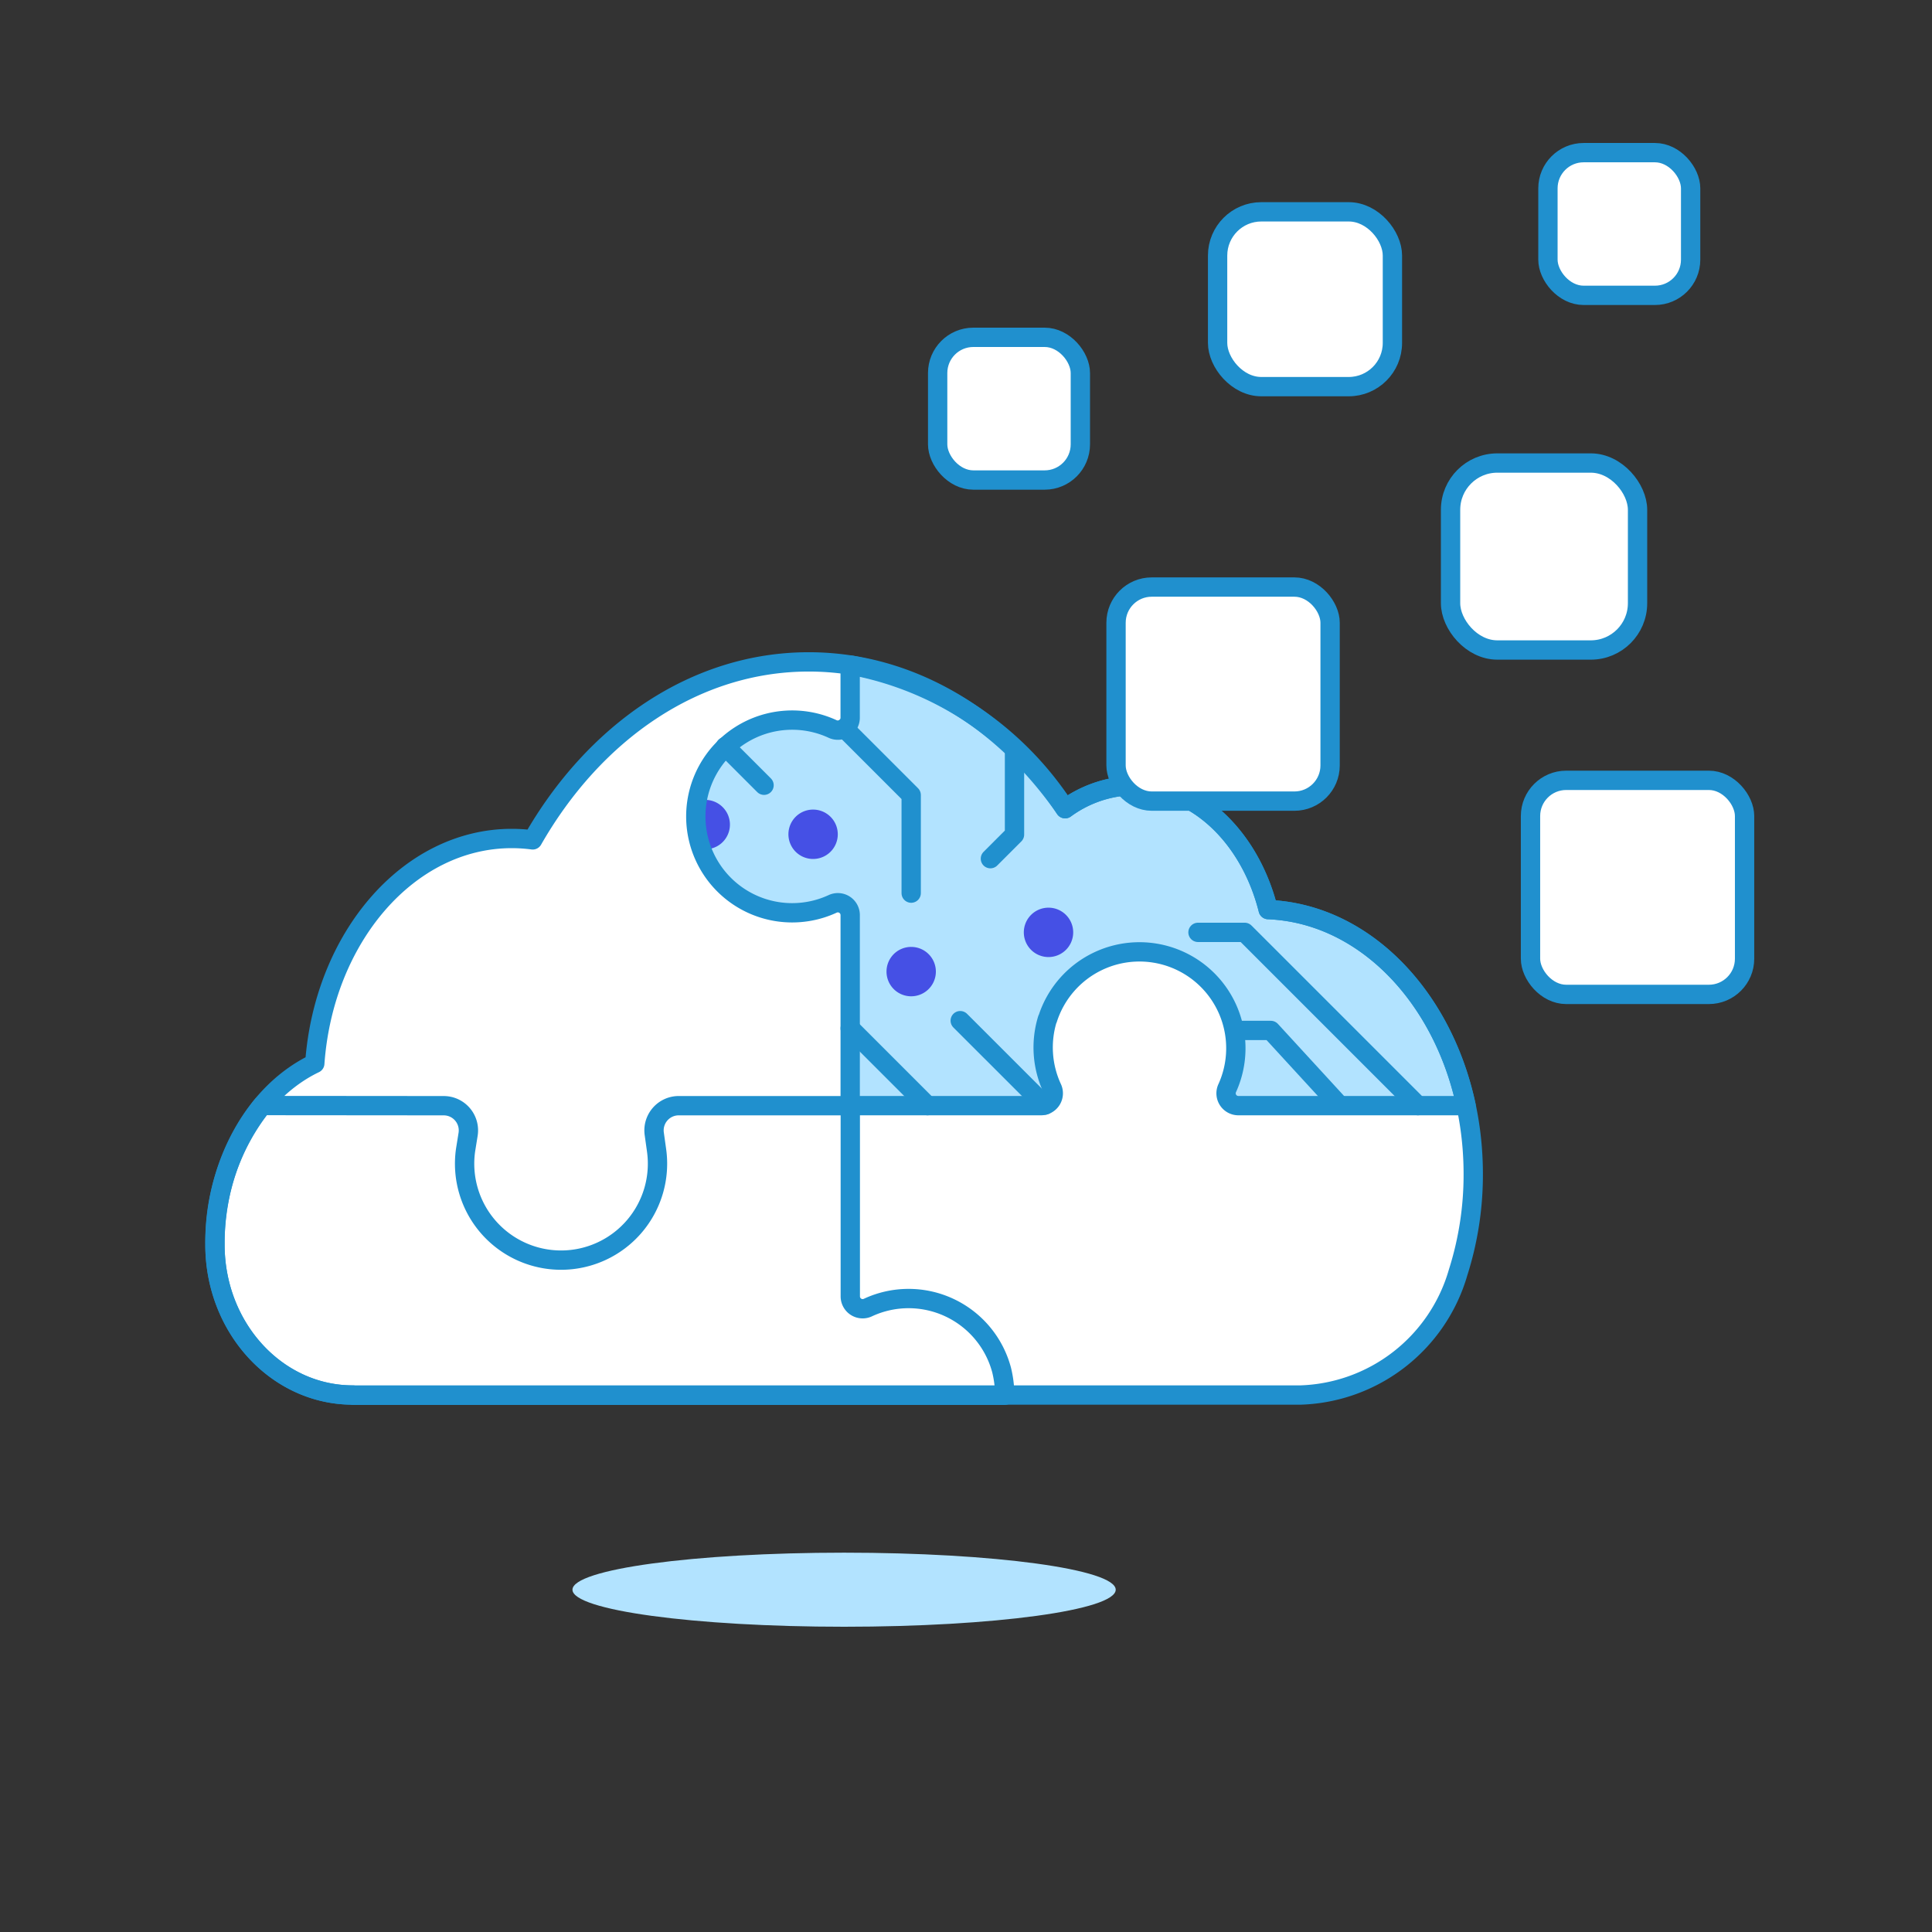
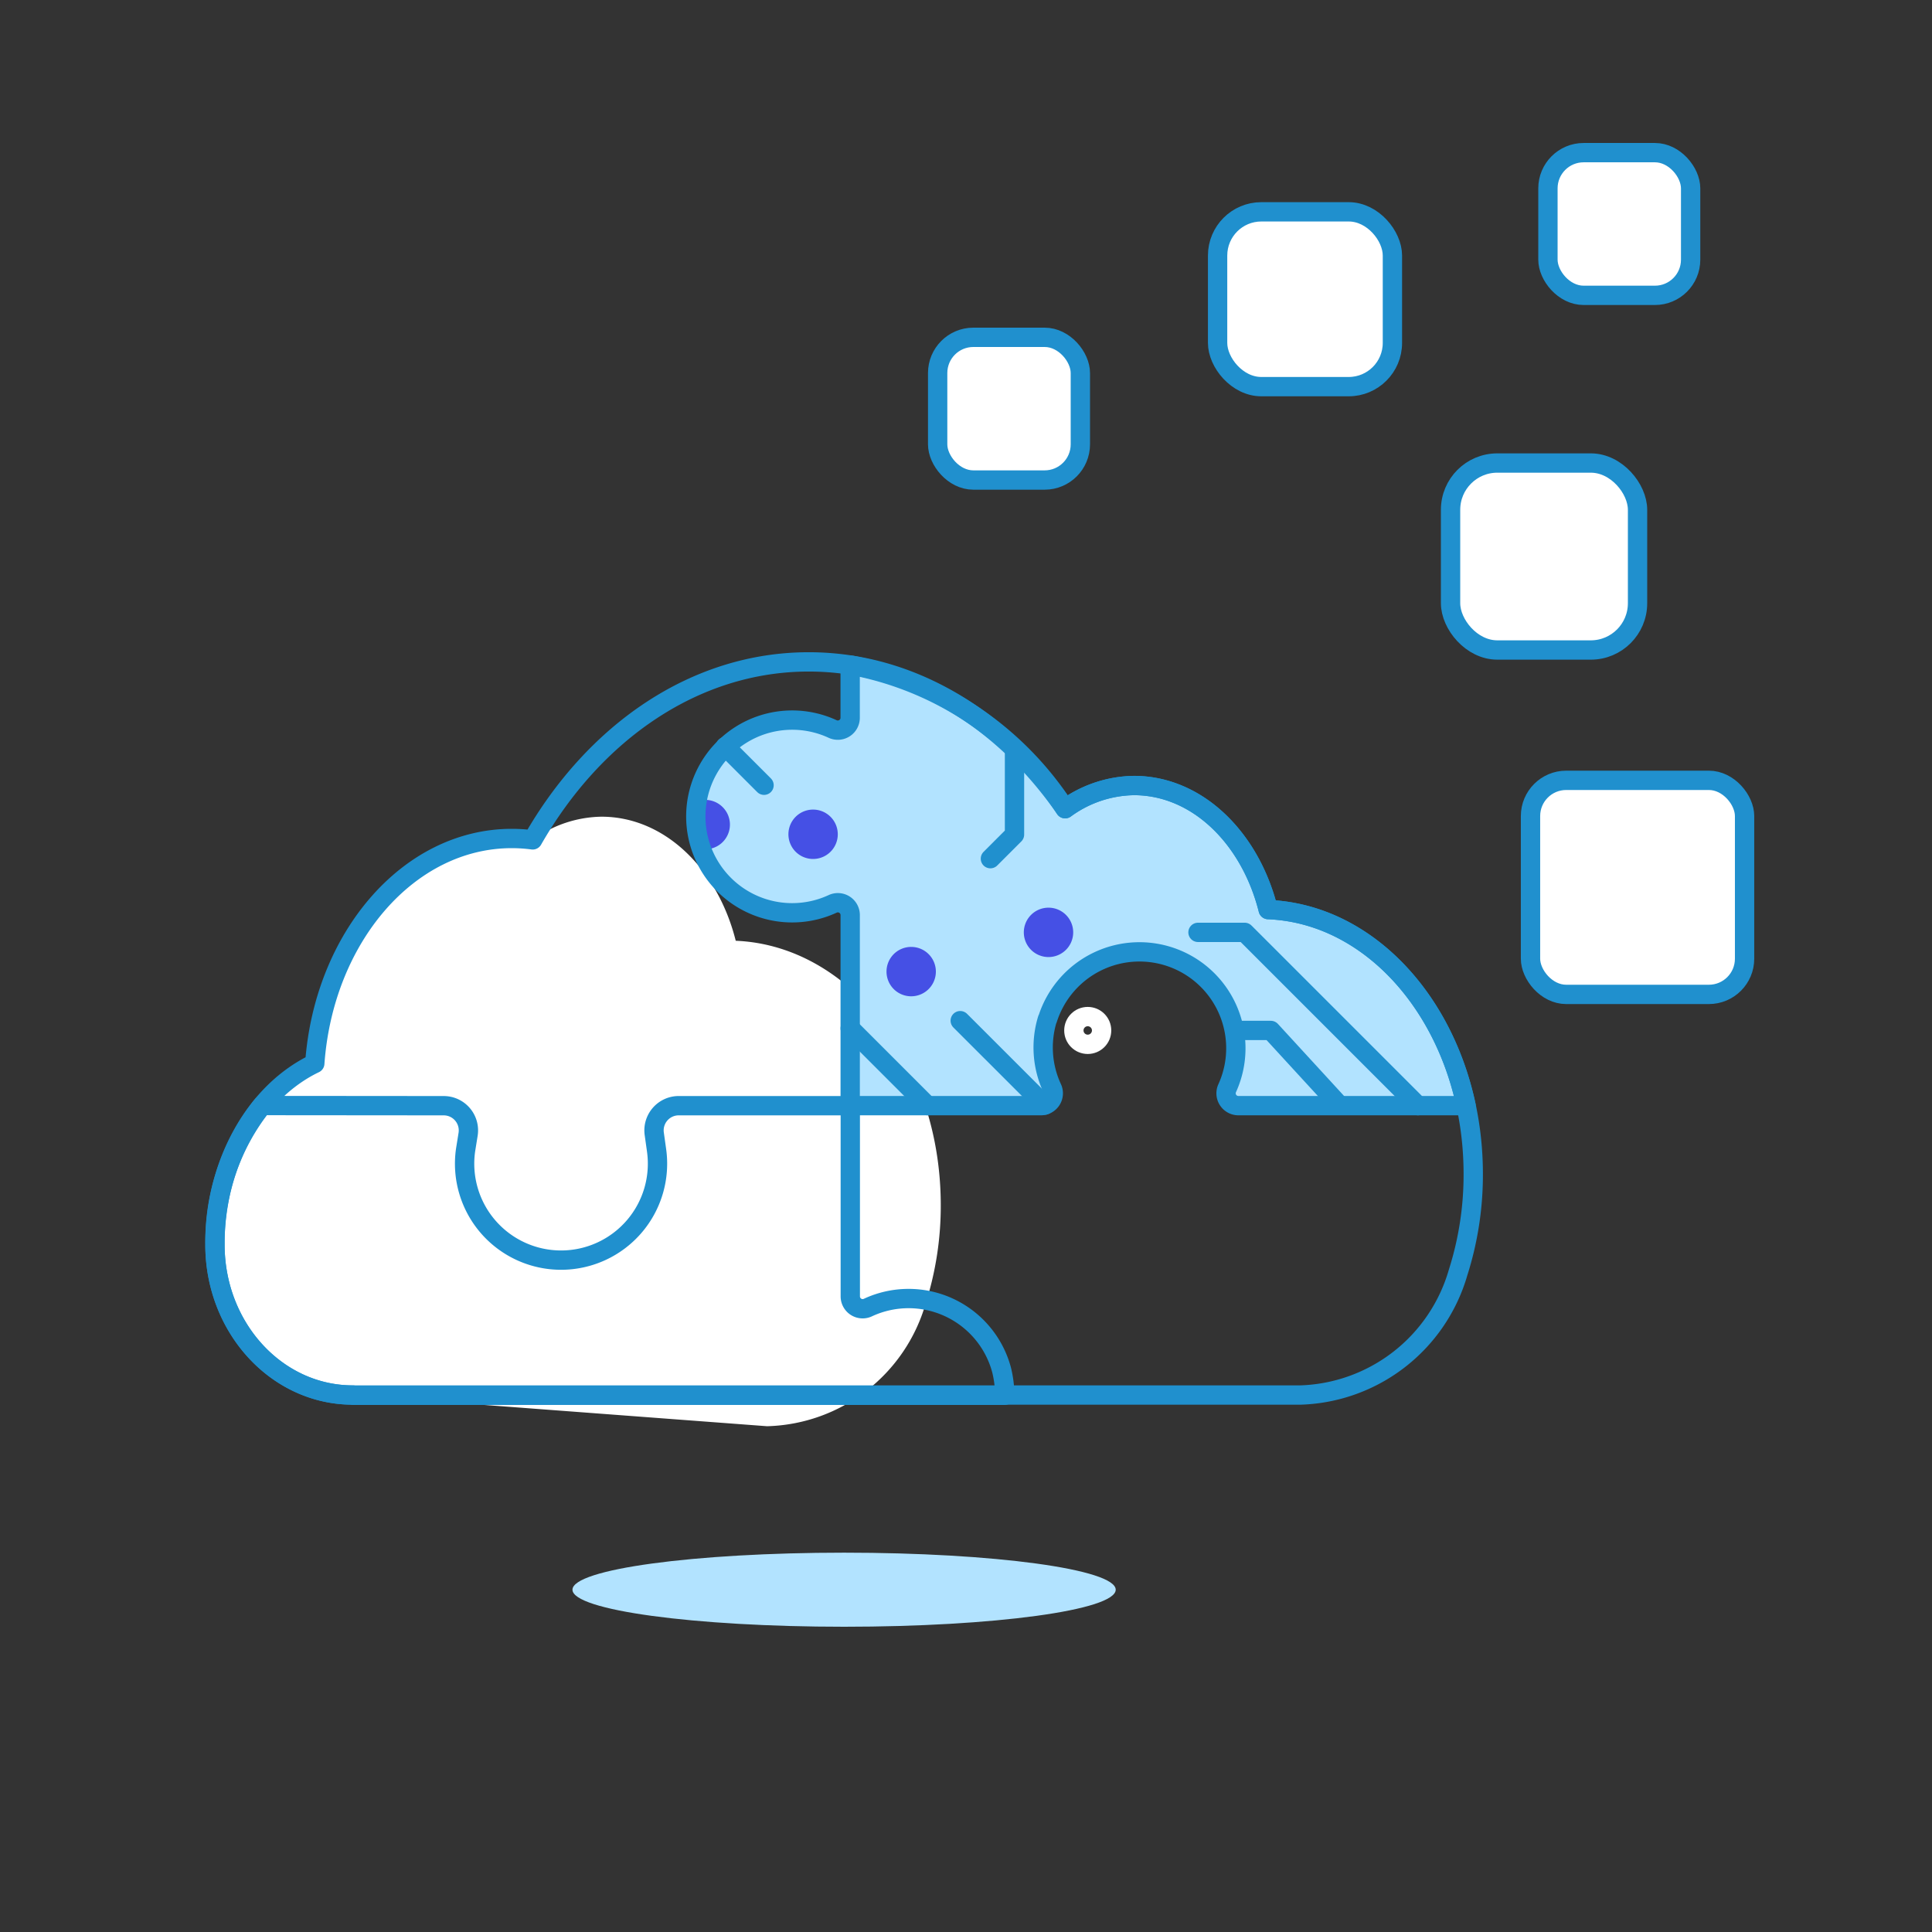
<svg xmlns="http://www.w3.org/2000/svg" viewBox="0 0 100 100">
  <rect x="0" y="0" width="100" height="100" fill="#333333" stroke="none" />
  <defs>
    <style> .a { fill: #f0f2ff; } .b, .g { fill: #fff; } .c { fill: #B2E3FF; } .d, .f { fill: none; } .d, .g { stroke: #2090CE; } .d, .f, .g { stroke-linecap: round; stroke-linejoin: round; } .e { fill: #4550e5; } .f { stroke: #fff; } </style>
  </defs>
  <title>cloud-computing-1--cloud-network-STORAGE-SERVICE-COMPUTING-INTERNET-brain-DIGITAL-VIRTUAL-JIGSAW</title>
  <g>
    <g>
      <g>
-         <path class="b" d="M18.259,72.207c-3.94,0-7.134-3.485-7.134-7.783s2.147-7.931,5.168-9.38c.469-6.526,4.853-11.644,10.2-11.644a8.368,8.368,0,0,1,1.079.072c3.186-5.57,8.391-9.213,14.288-9.213,5.307,0,10.053,2.952,13.273,7.6a6.174,6.174,0,0,1,3.559-1.2c3.278,0,6.02,2.71,6.951,6.422,5.892.242,10.612,6.269,10.612,13.688a16.658,16.658,0,0,1-.781,5.083,8.781,8.781,0,0,1-8.211,6.356Z" />
+         <path class="b" d="M18.259,72.207c-3.94,0-7.134-3.485-7.134-7.783s2.147-7.931,5.168-9.38c.469-6.526,4.853-11.644,10.2-11.644a8.368,8.368,0,0,1,1.079.072a6.174,6.174,0,0,1,3.559-1.2c3.278,0,6.02,2.71,6.951,6.422,5.892.242,10.612,6.269,10.612,13.688a16.658,16.658,0,0,1-.781,5.083,8.781,8.781,0,0,1-8.211,6.356Z" />
        <path class="c" d="M64.1,57.228a.638.638,0,0,1-.575-.917,4.989,4.989,0,1,0-9.3-3.569l-.013.013a5,5,0,0,0,.244,3.56.639.639,0,0,1-.577.913H44.006V47.364a.639.639,0,0,0-.914-.577,4.987,4.987,0,1,1,0-9.056.639.639,0,0,0,.912-.578V34.422a16.864,16.864,0,0,1,11.126,7.436,6.174,6.174,0,0,1,3.559-1.2c3.278,0,6.02,2.71,6.951,6.422,4.92.2,9.022,4.437,10.242,10.148Z" />
        <ellipse class="c" cx="43.69" cy="82.283" rx="14.059" ry="1.917" />
        <path class="d" d="M18.256,72.219h33.75a5.688,5.688,0,0,0-.161-1.3,4.983,4.983,0,0,0-6.924-3.239.639.639,0,0,1-.91-.579V57.23H35.129a1.279,1.279,0,0,0-1.265,1.456l.117.834a4.992,4.992,0,1,1-9.882,0l.13-.809a1.278,1.278,0,0,0-1.261-1.48l-9.4-.008a11.34,11.34,0,0,0-2.44,7.2c0,4.3,3.194,7.783,7.134,7.783" />
        <g>
          <polyline class="d" points="69.324 57.2 65.777 53.336 63.916 53.336" />
          <polyline class="d" points="73.393 57.228 64.424 48.259 62.008 48.259" />
          <line class="d" x1="54.073" y1="57.2" x2="49.701" y2="52.829" />
          <line class="d" x1="48.008" y1="57.228" x2="44.006" y2="53.226" />
          <path class="e" d="M53.367,47.355a1.278,1.278,0,1,1,0,1.808h0A1.279,1.279,0,0,1,53.367,47.355Z" />
          <circle class="f" cx="56.301" cy="53.336" r="0.718" />
          <path class="e" d="M46.259,49.386a1.278,1.278,0,1,1,0,1.808h0A1.281,1.281,0,0,1,46.259,49.386Z" />
          <path class="e" d="M41.182,42.278a1.278,1.278,0,1,1,0,1.808h0A1.281,1.281,0,0,1,41.182,42.278Z" />
          <path class="e" d="M37.4,41.771a1.278,1.278,0,0,0-1.317-.3,5.036,5.036,0,0,0,.226,2.472A1.277,1.277,0,0,0,37.4,41.771Z" />
-           <polyline class="d" points="47.163 46.228 47.163 41.151 43.706 37.695" />
          <polyline class="d" points="51.263 44.445 52.511 43.197 52.511 38.778" />
          <line class="d" x1="39.547" y1="40.644" x2="37.544" y2="38.641" />
        </g>
        <path class="d" d="M64.1,57.228a.638.638,0,0,1-.575-.917,4.989,4.989,0,1,0-9.3-3.569l-.013.013a5,5,0,0,0,.244,3.56.639.639,0,0,1-.577.913H44.006V47.364a.639.639,0,0,0-.914-.577,4.987,4.987,0,1,1,0-9.056.639.639,0,0,0,.912-.578V34.422a16.864,16.864,0,0,1,11.126,7.436,6.174,6.174,0,0,1,3.559-1.2c3.278,0,6.02,2.71,6.951,6.422,4.92.2,9.022,4.437,10.242,10.148Z" />
        <path class="d" d="M18.259,72.207c-3.94,0-7.134-3.485-7.134-7.783s2.147-7.931,5.168-9.38c.469-6.526,4.853-11.644,10.2-11.644a8.368,8.368,0,0,1,1.079.072c3.186-5.57,8.391-9.213,14.288-9.213,5.307,0,10.053,2.952,13.273,7.6a6.174,6.174,0,0,1,3.559-1.2c3.278,0,6.02,2.71,6.951,6.422,5.892.242,10.612,6.269,10.612,13.688a16.658,16.658,0,0,1-.781,5.083,8.781,8.781,0,0,1-8.211,6.356Z" />
      </g>
      <g>
        <rect class="g" x="48.533" y="17.46" width="7.386" height="7.386" rx="1.847" />
        <rect class="g" x="63.023" y="10.964" width="9.048" height="9.048" rx="2.262" />
        <rect class="g" x="80.121" y="7.901" width="7.386" height="7.386" rx="1.847" />
        <rect class="g" x="79.219" y="40.39" width="11.08" height="11.08" rx="1.847" />
        <rect class="g" x="75.081" y="23.966" width="9.678" height="9.678" rx="2.42" />
-         <rect class="g" x="57.766" y="30.386" width="11.08" height="11.08" rx="1.847" />
      </g>
    </g>
  </g>
</svg>